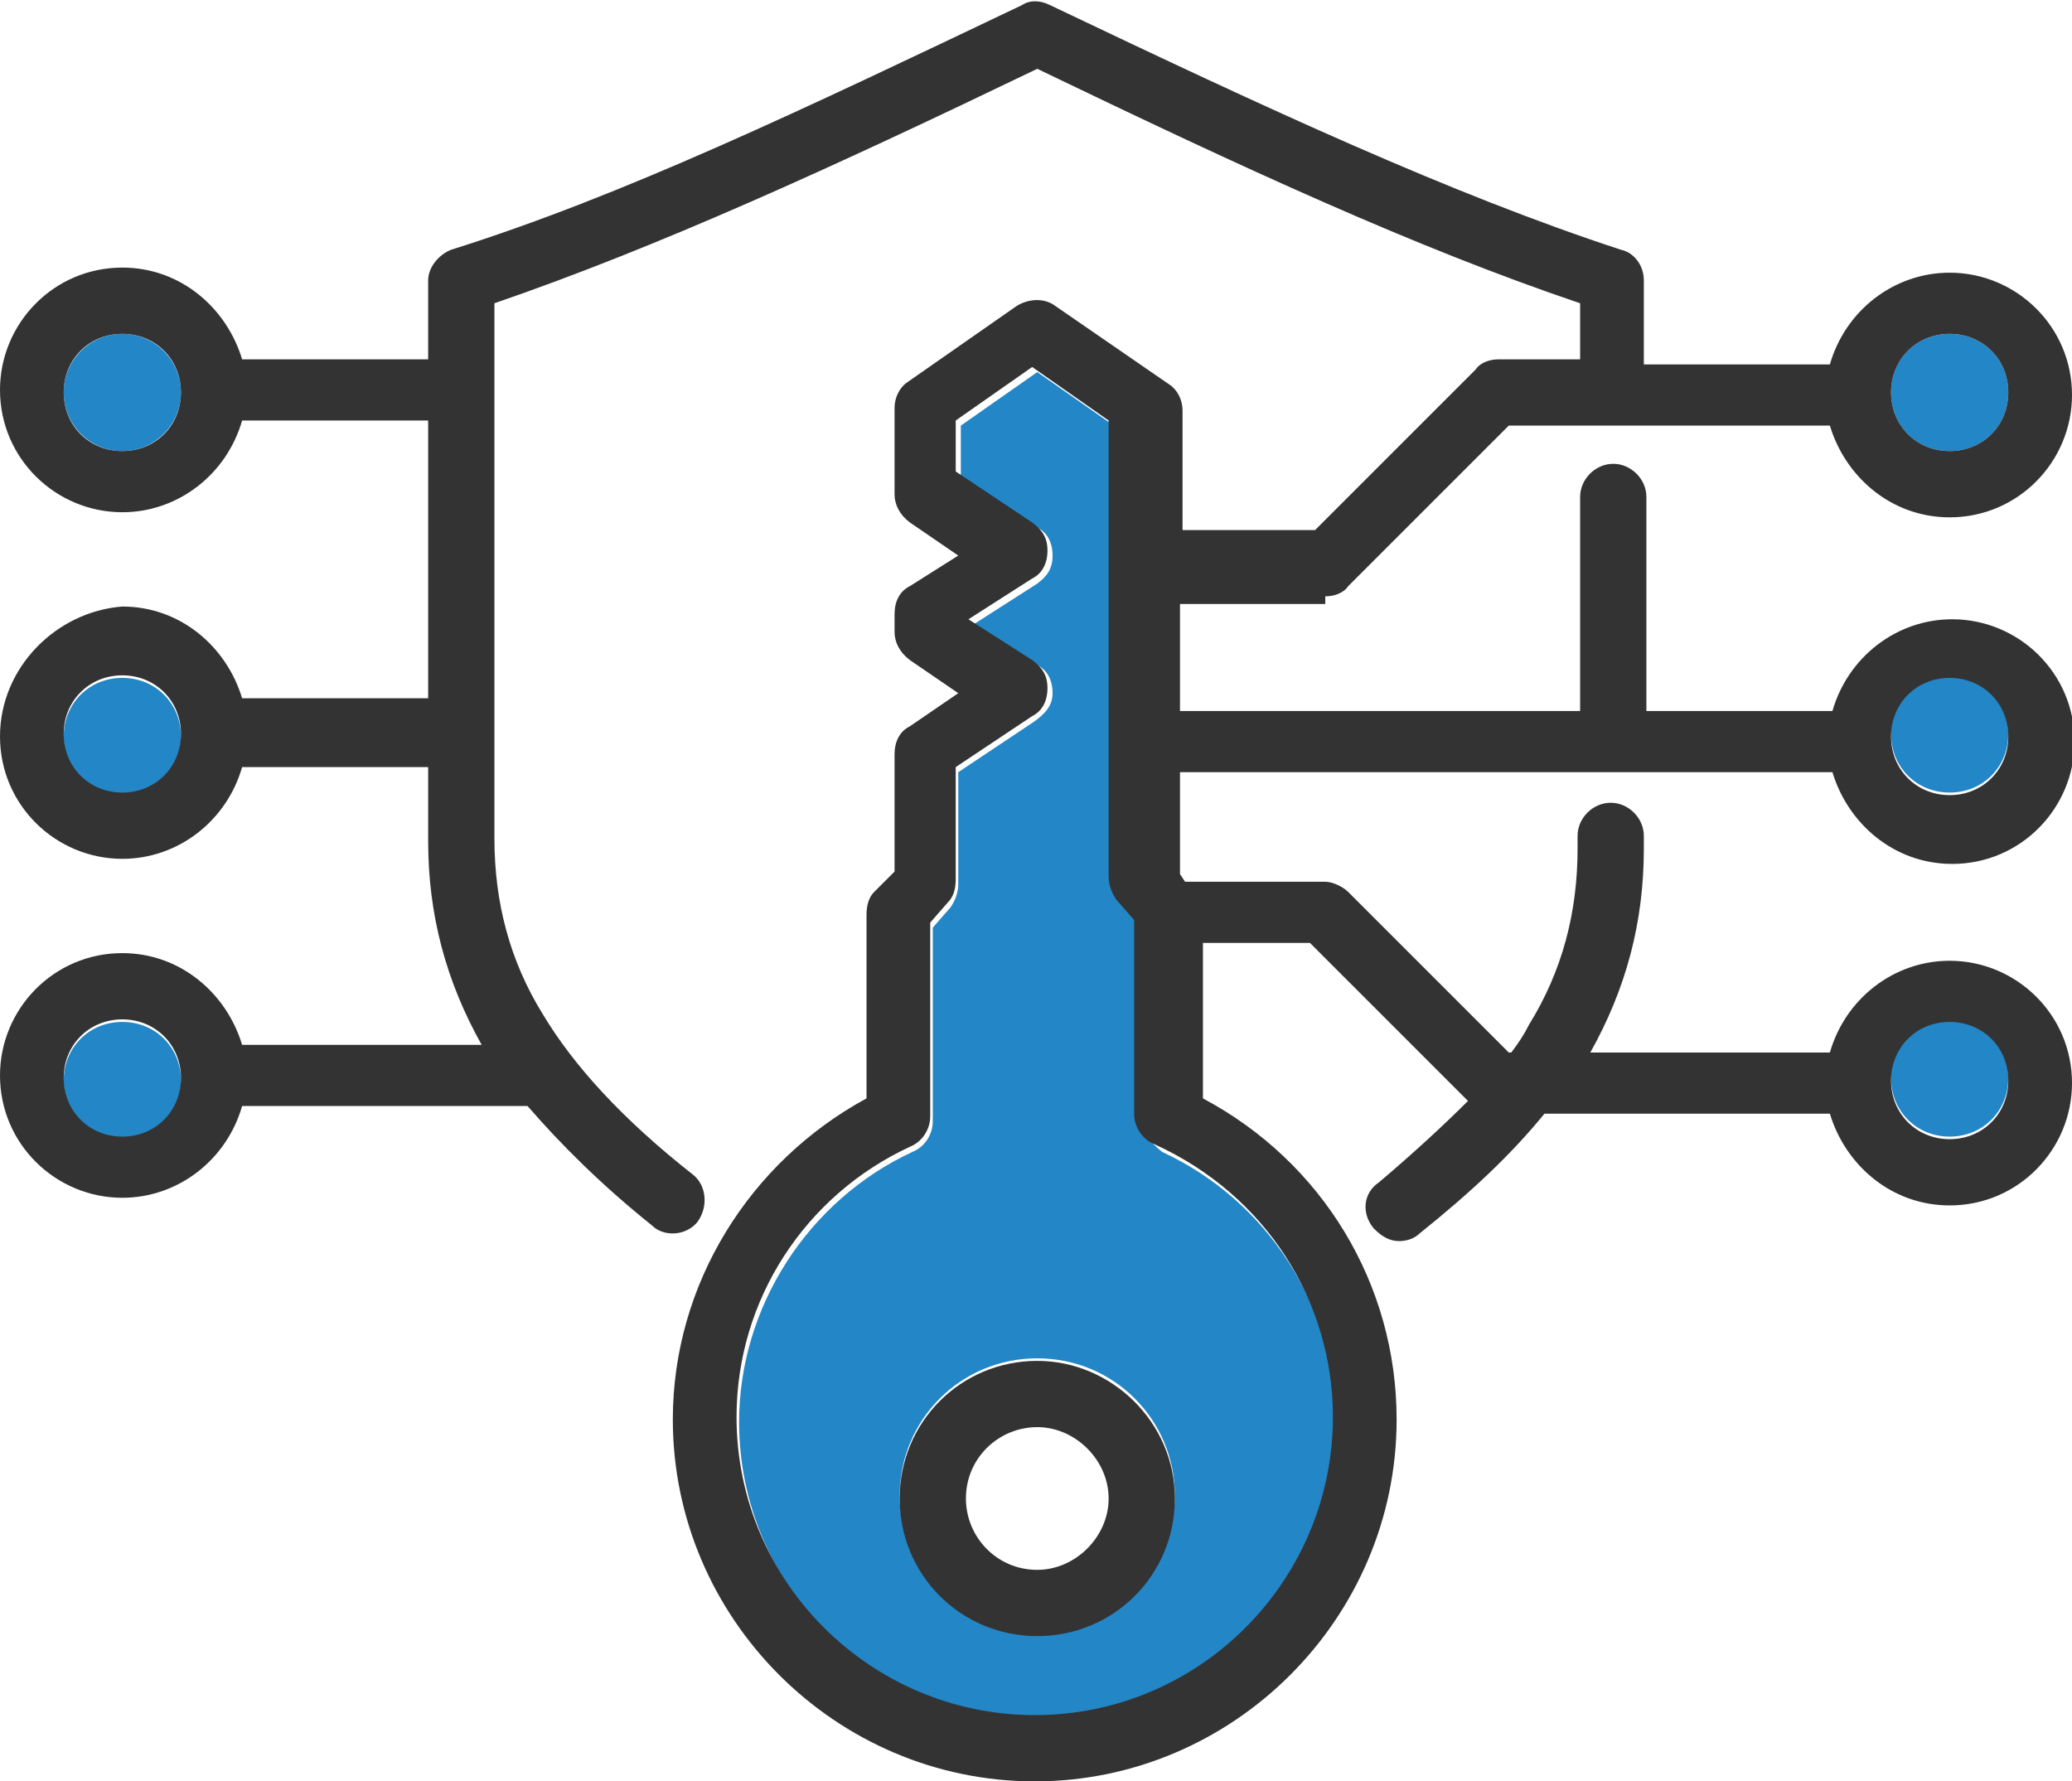
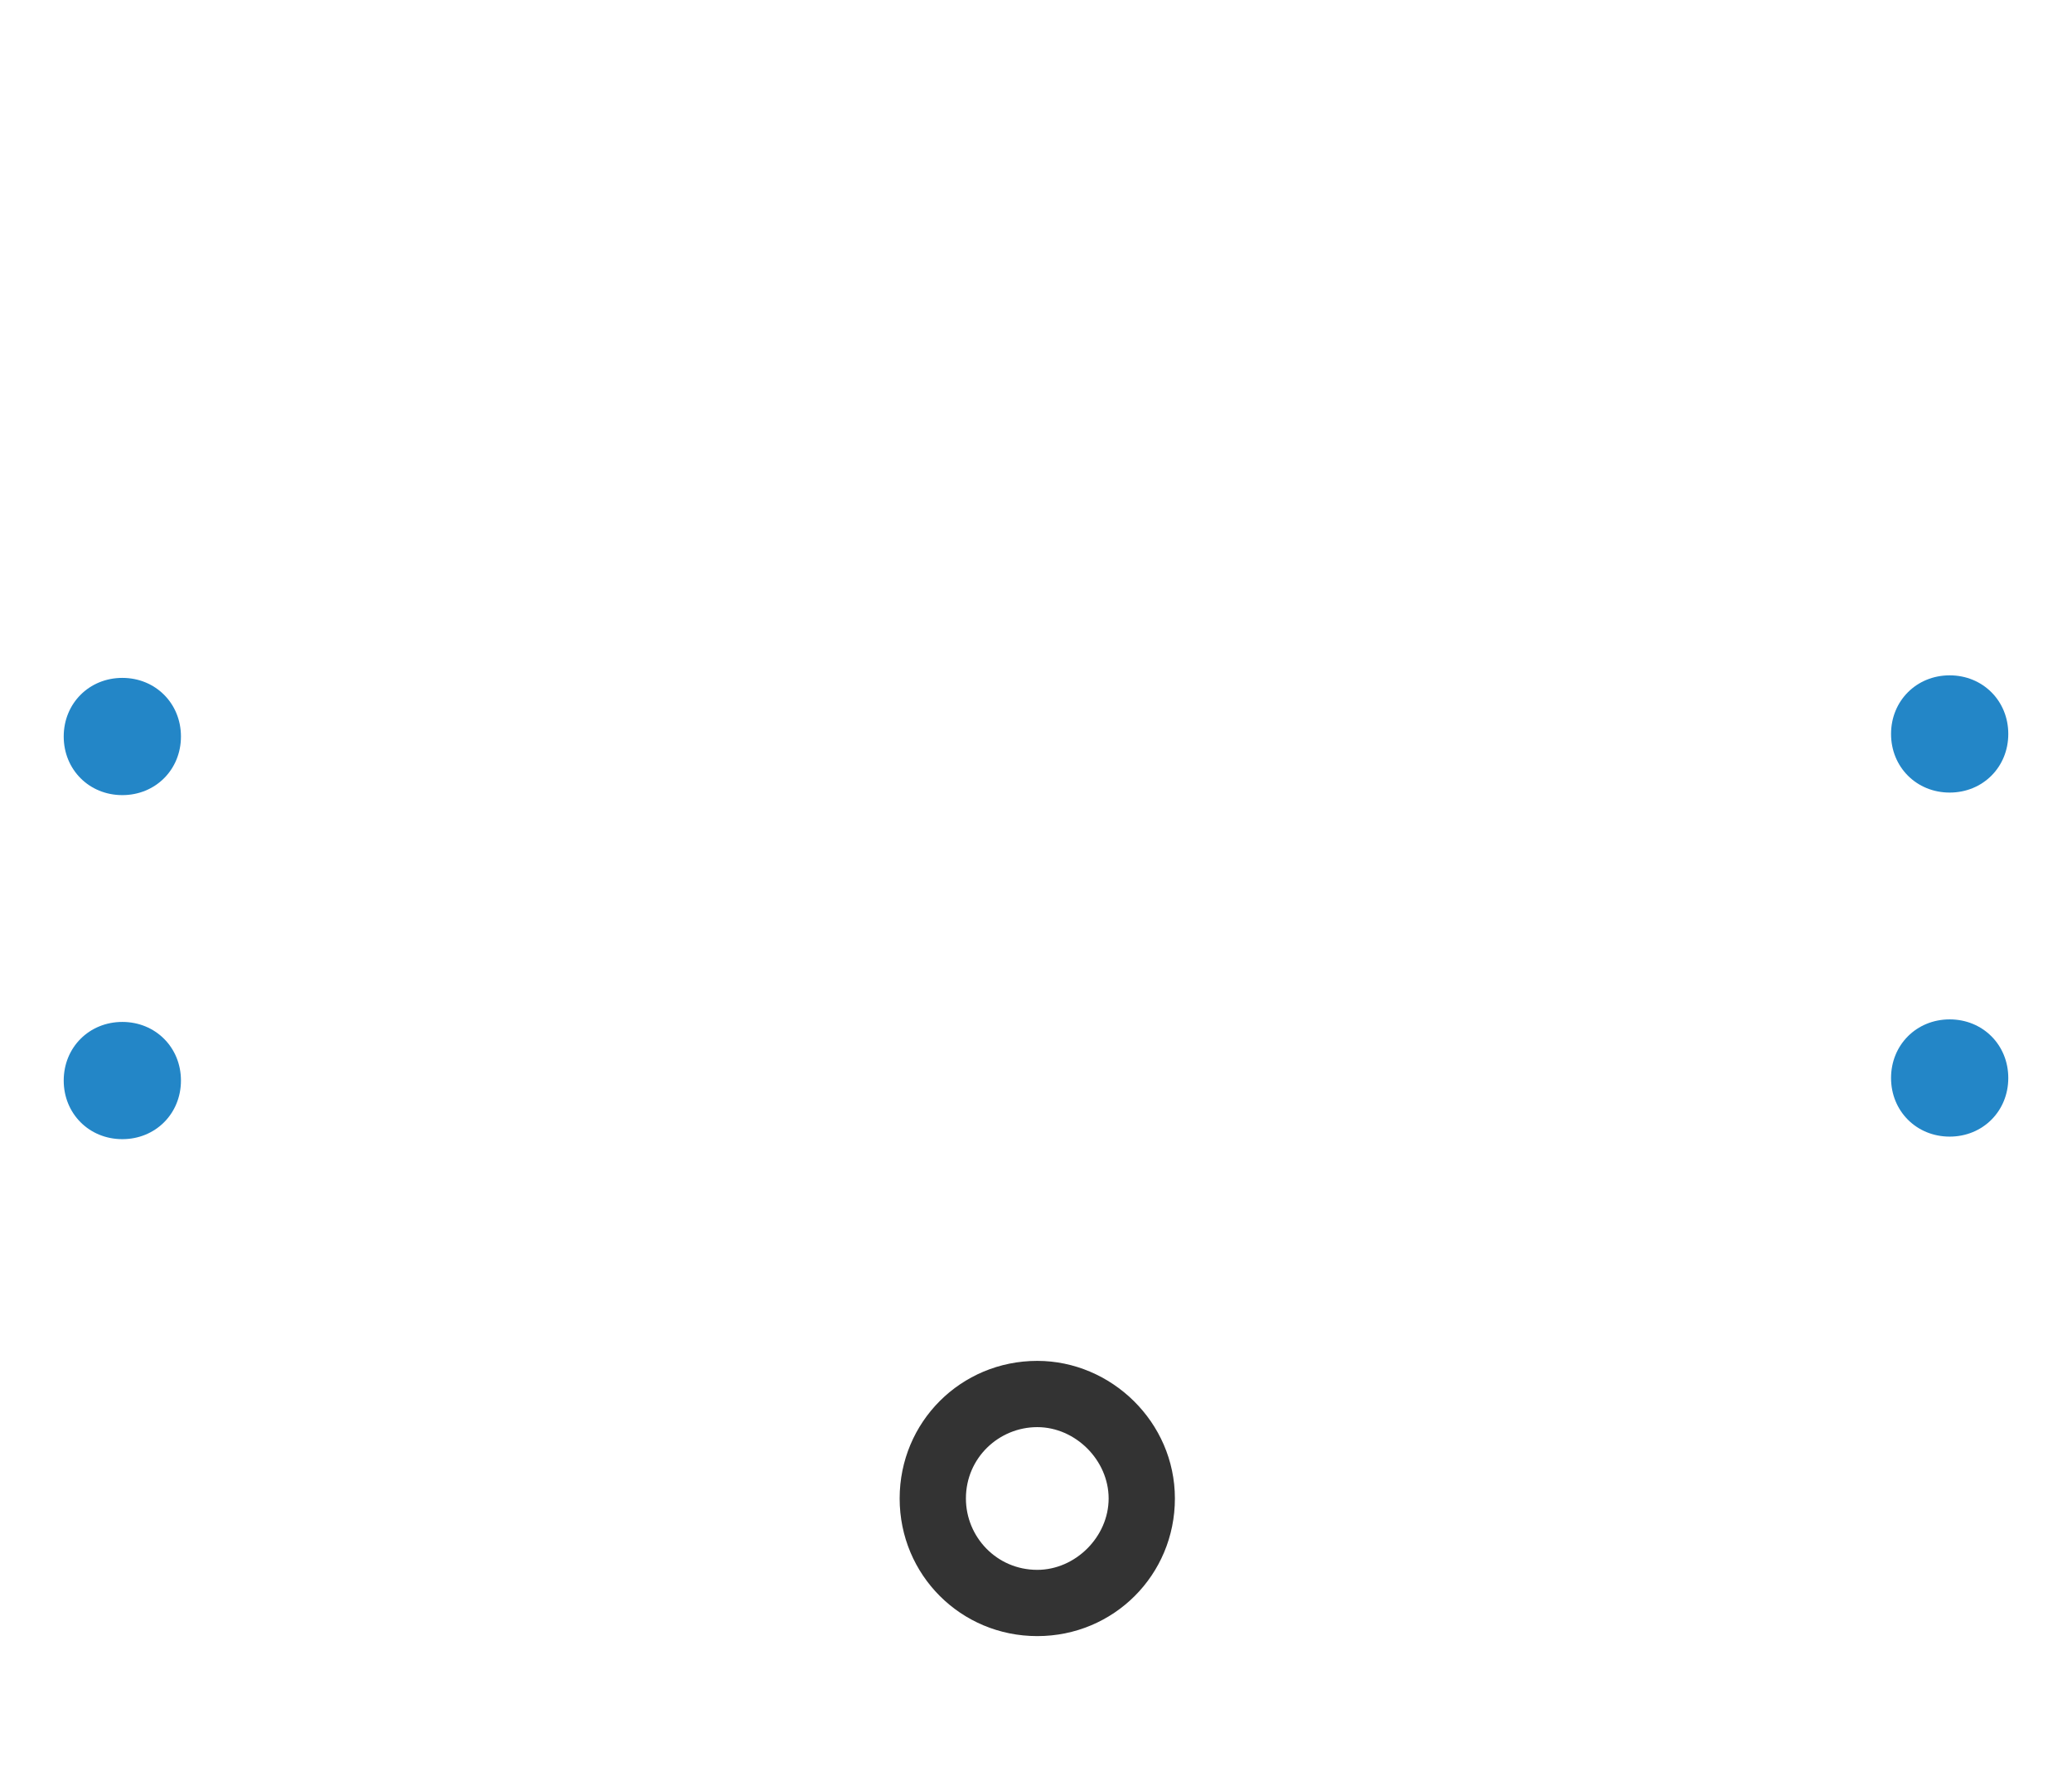
<svg xmlns="http://www.w3.org/2000/svg" version="1.1" id="Layer_1" x="0px" y="0px" viewBox="0 0 81.3 69.9" style="enable-background:new 0 0 81.3 69.9;" xml:space="preserve">
  <style type="text/css">
	.st0{fill:#2386C7;}
	.st1{fill:#333333;}
</style>
  <g>
-     <path class="st0" d="M76.5,17.7c1.3,0,2.3-1,2.3-2.3c0-1.3-1-2.3-2.3-2.3c-1.3,0-2.3,1-2.3,2.3S75.2,17.7,76.5,17.7z" />
    <path class="st0" d="M4.8,26.6c-1.3,0-2.3,1-2.3,2.3c0,1.3,1,2.3,2.3,2.3s2.3-1,2.3-2.3C7.1,27.6,6.1,26.6,4.8,26.6z" />
    <path class="st0" d="M4.8,40.1c-1.3,0-2.3,1-2.3,2.3c0,1.3,1,2.3,2.3,2.3s2.3-1,2.3-2.3C7.1,41.1,6.1,40.1,4.8,40.1z" />
-     <circle class="st0" cx="4.8" cy="15.4" r="2.3" />
-     <path class="st0" d="M44.8,43.9v-7.6L44,35.5c-0.2-0.2-0.3-0.5-0.3-0.9V16.7l-3-2.1l-3,2.1v2l3,2c0.4,0.2,0.6,0.6,0.6,1.1   s-0.2,0.8-0.6,1.1l-2.5,1.6l2.5,1.6c0.4,0.2,0.6,0.6,0.6,1.1S41,28,40.6,28.3l-3,2v4.4c0,0.3-0.1,0.6-0.3,0.9l-0.7,0.8v7.6   c0,0.5-0.3,1-0.8,1.2c-4.1,1.9-6.8,6.1-6.8,10.6c0,6.4,5.2,11.7,11.7,11.7c6.4,0,11.7-5.2,11.7-11.7l0,0c0-4.6-2.7-8.7-6.8-10.6   C45.1,44.8,44.8,44.4,44.8,43.9z M40.7,64.1c-3,0-5.4-2.4-5.4-5.4c0-3,2.4-5.4,5.4-5.4c3,0,5.4,2.4,5.4,5.4   C46.1,61.7,43.6,64.1,40.7,64.1z" />
    <path class="st0" d="M76.5,44.6c1.3,0,2.3-1,2.3-2.3c0-1.3-1-2.3-2.3-2.3c-1.3,0-2.3,1-2.3,2.3C74.2,43.6,75.2,44.6,76.5,44.6z" />
    <path class="st0" d="M76.5,31.1c1.3,0,2.3-1,2.3-2.3c0-1.3-1-2.3-2.3-2.3c-1.3,0-2.3,1-2.3,2.3C74.2,30.1,75.2,31.1,76.5,31.1z" />
-     <path class="st1" d="M52,23.4c0.3,0,0.7-0.1,0.9-0.4l6.3-6.3h12.6c0.6,2,2.4,3.6,4.7,3.6c2.7,0,4.8-2.2,4.8-4.8   c0-2.7-2.2-4.8-4.8-4.8c-2.2,0-4.1,1.5-4.7,3.6h-7.3V11c0-0.6-0.4-1.1-0.9-1.2c-6.7-2.2-13.8-5.5-22.4-9.6c-0.4-0.2-0.8-0.2-1.1,0   c-8.6,4.1-15.7,7.5-22.4,9.6c-0.5,0.2-0.9,0.7-0.9,1.2v3.1H9.5c-0.6-2-2.4-3.6-4.7-3.6c-2.7,0-4.8,2.2-4.8,4.8   c0,2.7,2.2,4.8,4.8,4.8c2.2,0,4.1-1.5,4.7-3.6h7.3v10.9H9.5c-0.6-2-2.4-3.6-4.7-3.6C2.2,24,0,26.2,0,28.9c0,2.7,2.2,4.8,4.8,4.8   c2.2,0,4.1-1.5,4.7-3.6h7.3v2.9c0,2.9,0.7,5.5,2.1,8H9.5c-0.6-2-2.4-3.6-4.7-3.6c-2.7,0-4.8,2.2-4.8,4.8c0,2.7,2.2,4.8,4.8,4.8   c2.2,0,4.1-1.5,4.7-3.6h11.2c1.3,1.5,2.9,3.1,4.9,4.7c0.2,0.2,0.5,0.3,0.8,0.3c0.4,0,0.8-0.2,1-0.5c0.4-0.6,0.3-1.4-0.2-1.8   c-2.8-2.2-4.7-4.3-5.9-6.3c-1.3-2.1-1.9-4.4-1.9-6.9V11.9c6.4-2.2,13.2-5.3,21.3-9.2c8.1,3.9,14.8,7,21.3,9.2v2.2h-3.2   c-0.3,0-0.7,0.1-0.9,0.4l-6.3,6.3h-5.2v-4.7c0-0.4-0.2-0.8-0.5-1L41.4,12c-0.4-0.3-1-0.3-1.5,0L35.6,15c-0.3,0.2-0.5,0.6-0.5,1v3.4   c0,0.4,0.2,0.8,0.6,1.1l1.9,1.3L35.7,23c-0.4,0.2-0.6,0.6-0.6,1.1v0.7c0,0.4,0.2,0.8,0.6,1.1l1.9,1.3l-1.9,1.3   c-0.4,0.2-0.6,0.6-0.6,1.1v4.6L34.3,35c-0.2,0.2-0.3,0.5-0.3,0.9v7.2c-4.6,2.5-7.6,7.3-7.6,12.6c0,7.8,6.4,14.2,14.2,14.2   c7.8,0,14.2-6.4,14.2-14.2c0-5.3-2.9-10.1-7.6-12.6V37h4.2l6.2,6.2c-1,1-2.2,2.1-3.5,3.2c-0.6,0.4-0.7,1.2-0.2,1.8   c0.3,0.3,0.6,0.5,1,0.5c0.3,0,0.6-0.1,0.8-0.3c2-1.6,3.6-3.1,4.9-4.7h11.2c0.6,2,2.4,3.6,4.7,3.6c2.7,0,4.8-2.2,4.8-4.8   c0-2.7-2.2-4.8-4.8-4.8l0,0c-2.2,0-4.1,1.5-4.7,3.6h-9.4c1.4-2.5,2.1-5.1,2.1-8v-0.5c0-0.7-0.6-1.3-1.3-1.3c-0.7,0-1.3,0.6-1.3,1.3   v0.5c0,2.5-0.6,4.8-1.9,6.9c-0.2,0.4-0.4,0.7-0.7,1.1h-0.1l-6.3-6.3c-0.2-0.2-0.6-0.4-0.9-0.4h-5.5l-0.2-0.3v-4h25.6   c0.6,2,2.4,3.6,4.7,3.6c2.7,0,4.8-2.2,4.8-4.8c0-2.7-2.2-4.8-4.8-4.8c-2.2,0-4.1,1.5-4.7,3.6h-7.3v-8.4c0-0.7-0.6-1.3-1.3-1.3   c-0.7,0-1.3,0.6-1.3,1.3v8.4H46.3v-4.2H52z M76.5,13.1c1.3,0,2.3,1,2.3,2.3c0,1.3-1,2.3-2.3,2.3c-1.3,0-2.3-1-2.3-2.3   S75.2,13.1,76.5,13.1z M4.8,17.7c-1.3,0-2.3-1-2.3-2.3s1-2.3,2.3-2.3s2.3,1,2.3,2.3C7.1,16.7,6.1,17.7,4.8,17.7z M4.8,31.1   c-1.3,0-2.3-1-2.3-2.3c0-1.3,1-2.3,2.3-2.3s2.3,1,2.3,2.3C7.1,30.1,6.1,31.1,4.8,31.1z M4.8,44.6c-1.3,0-2.3-1-2.3-2.3   c0-1.3,1-2.3,2.3-2.3s2.3,1,2.3,2.3C7.1,43.6,6.1,44.6,4.8,44.6z M76.5,40.1c1.3,0,2.3,1,2.3,2.3c0,1.3-1,2.3-2.3,2.3   c-1.3,0-2.3-1-2.3-2.3C74.2,41.1,75.2,40.1,76.5,40.1z M76.5,26.6c1.3,0,2.3,1,2.3,2.3c0,1.3-1,2.3-2.3,2.3c-1.3,0-2.3-1-2.3-2.3   C74.2,27.6,75.2,26.6,76.5,26.6z M52.3,55.6L52.3,55.6c0,6.4-5.2,11.7-11.7,11.7c-6.4,0-11.7-5.2-11.7-11.7c0-4.6,2.7-8.7,6.8-10.6   c0.5-0.2,0.8-0.7,0.8-1.2v-7.6l0.7-0.8c0.2-0.2,0.3-0.5,0.3-0.9v-4.4l3-2c0.4-0.2,0.6-0.6,0.6-1.1s-0.2-0.8-0.6-1.1l-2.5-1.6   l2.5-1.6c0.4-0.2,0.6-0.6,0.6-1.1s-0.2-0.8-0.6-1.1l-3-2v-2l3-2.1l3,2.1v17.9c0,0.3,0.1,0.6,0.3,0.9l0.7,0.8v7.6   c0,0.5,0.3,1,0.8,1.2C49.7,46.9,52.3,51.1,52.3,55.6z" />
    <path class="st1" d="M40.7,53.4c-3,0-5.4,2.4-5.4,5.4c0,3,2.4,5.4,5.4,5.4c3,0,5.4-2.4,5.4-5.4C46.1,55.8,43.6,53.4,40.7,53.4z    M40.7,61.6c-1.6,0-2.8-1.3-2.8-2.8c0-1.6,1.3-2.8,2.8-2.8s2.8,1.3,2.8,2.8C43.5,60.3,42.2,61.6,40.7,61.6z" />
  </g>
</svg>